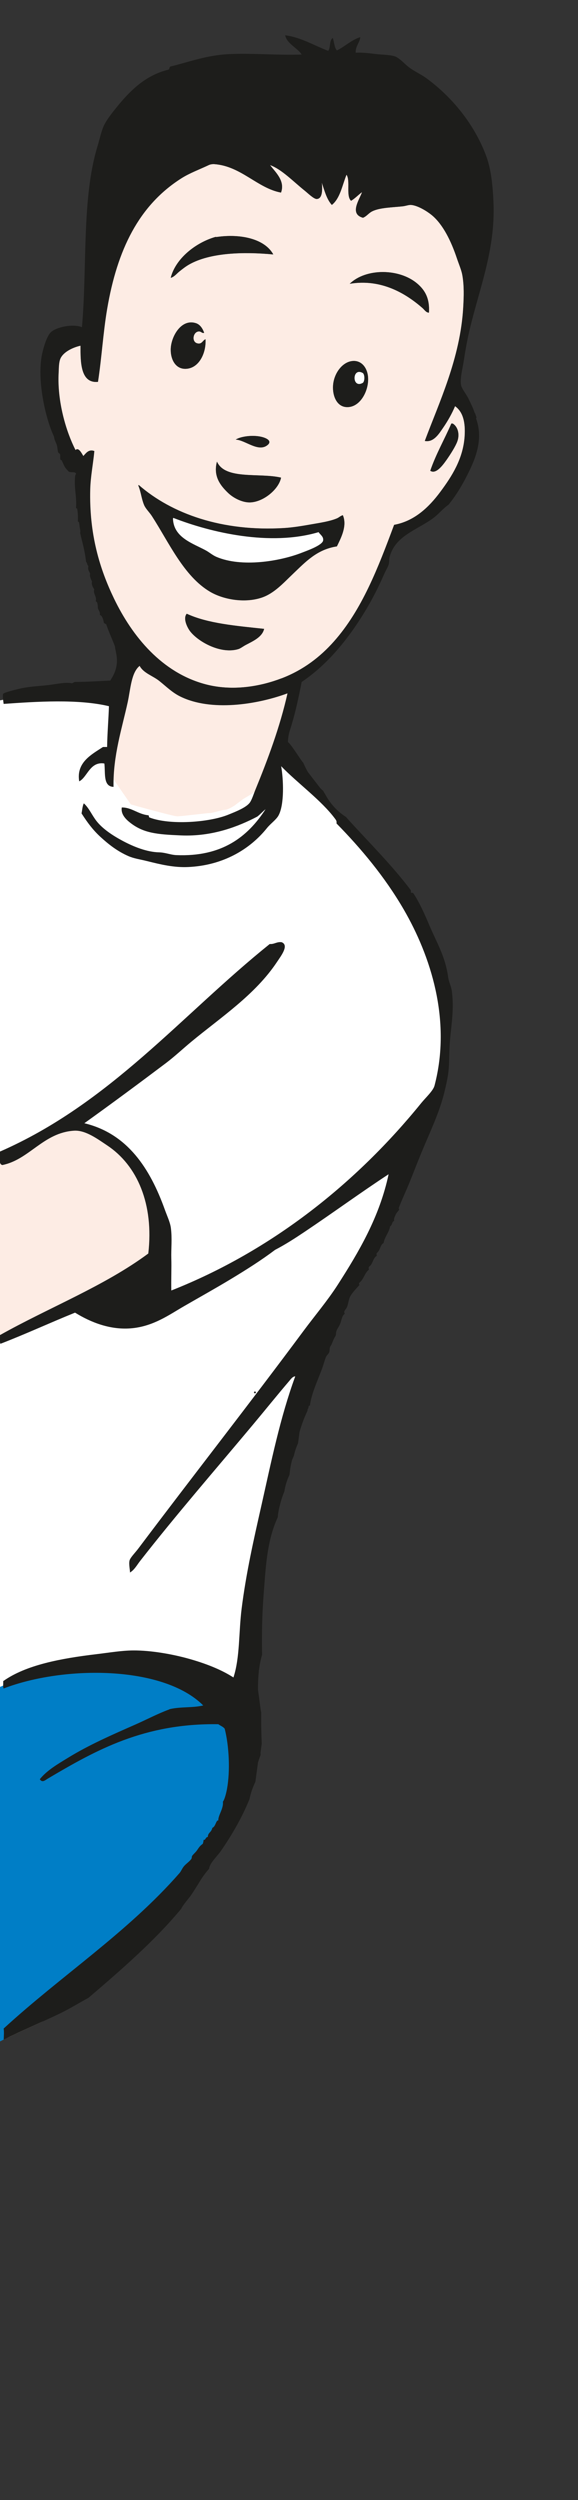
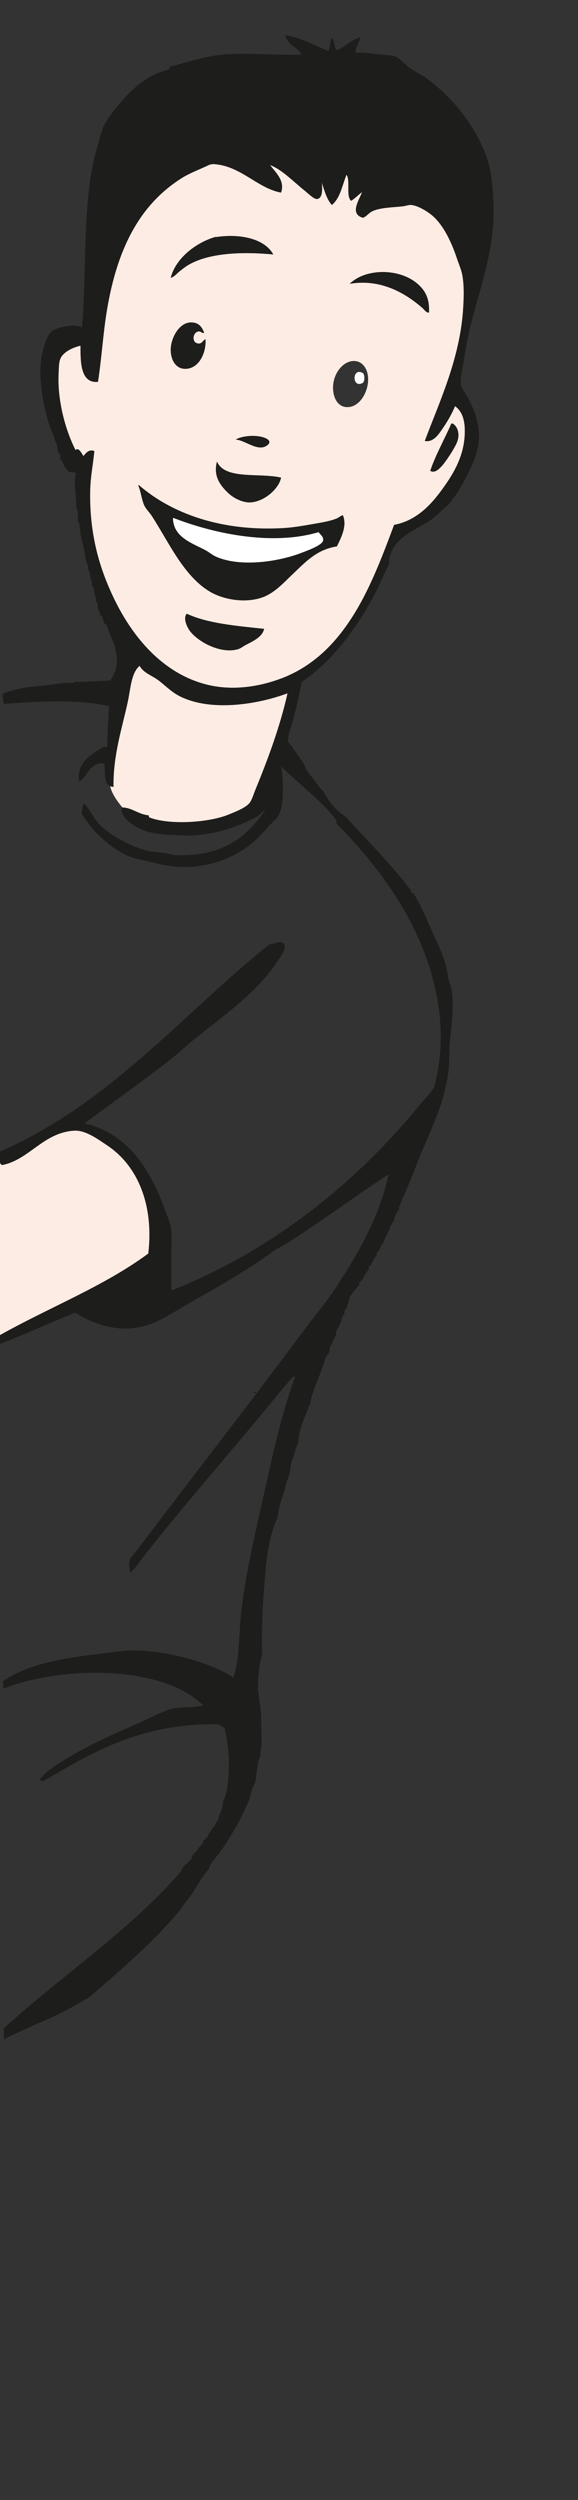
<svg xmlns="http://www.w3.org/2000/svg" id="Calque_1" viewBox="0 0 250 1080">
  <rect x="0" y="0" width="250" height="1080" fill="#333333" stroke="none" />
  <defs>
    <style>.cls-1,.cls-2,.cls-3{fill:none;}.cls-2{clip-path:url(#clippath-1);}.cls-4{fill:#007ec6;}.cls-5{fill:#1d1d1b;}.cls-5,.cls-6,.cls-7,.cls-8,.cls-9{fill-rule:evenodd;}.cls-6{fill:#b1d8f4;}.cls-7{fill:#fdece4;}.cls-8{fill:#fff;}.cls-9{fill:#f5deca;}.cls-3{clip-path:url(#clippath);}</style>
    <clipPath id="clippath">
      <rect class="cls-1" width="250" height="1080" />
    </clipPath>
    <clipPath id="clippath-1">
      <rect class="cls-1" x="266.85" width="300" height="1080" />
    </clipPath>
  </defs>
  <g class="cls-3">
    <path class="cls-9" d="m18.65,873.19l-7.59,2.88-8.06,4.34c5.16-2.51,10.42-4.84,15.65-7.22Z" />
    <path class="cls-7" d="m58.92,282.54s13.21,10.11,13.53,10.6c.33.49,5.55,3.1,7.01,3.75,1.47.65,7.5,1.79,8.31,1.96.82.16,8.8.81,9.46.98.65.16,5.71,0,6.36.16.65.16,5.38,0,6.36-.16.98-.16,4.4-1.14,6.2-1.31,1.79-.16,2.93-.49,4.24-.81,1.3-.33,4.57-1.63,4.57-1.63l.82.33.16,3.1s-10.6,40.76-10.76,41.25c-.16.49-2.61,4.89-3.43,6.2-.81,1.31-3.26,2.77-4.24,3.58-.98.82-2.12,1.79-2.61,1.96-.49.16-16.14,6.03-16.79,6.03s-3.75.49-4.73.33c-.98-.16-5.05.33-6.19-.16-1.14-.49-6.2-.32-6.85-.65-.65-.33-3.1-.98-3.59-.98s-5.38-1.63-5.38-1.63l-3.91-1.96s-9.95-8.8-9.95-15.32,3.26-25.27,3.26-25.27c0,0-.16-7.17.16-7.99.33-.82,1.3-4.57,1.47-5.54.16-.98,1.96-5.54,1.79-6.03-.16-.49,1.63-3.75,1.47-4.4-.16-.65,1.47-3.1,1.47-3.58s1.79-2.77,1.79-2.77" />
-     <path class="cls-4" d="m-7.46,885.93c.09-.06.19-.11.28-.17,2.86-1.65,5.78-3.18,8.74-4.64,9.75-5.6,24.18-13.58,27.07-14.78,4.53-1.89,12.82-8.67,15.84-11.69,3.02-3.02,9.05-8.3,12.82-12.07,3.77-3.77,9.43-7.54,10.94-9.43,1.51-1.89,5.65-6.41,8.29-8.67,2.64-2.26,4.15-8.3,4.53-9.43.38-1.13,14.33-27.15,14.7-28.28.38-1.13,3.77-9.43,3.77-11.31s6.03-12.82,5.28-15.46c-.76-2.64-3.02-15.09-4.52-19.23-1.51-4.15-1.89-2.64-5.28-7.16-3.39-4.53-4.15-3.02-8.67-5.66-4.52-2.64-7.16-2.64-11.31-4.15-4.15-1.51-6.41-1.88-8.3-2.64-1.89-.75-7.16-1.51-7.16-1.51,0,0-10.56-.75-11.69-.75s-10.94,1.13-19.99,2.64c-9.05,1.51-17.72,3.02-17.72,3.02l-21.12,6.79s4.17,143.05,3.5,154.58Z" />
-     <path class="cls-8" d="m-5.58,303.56s22.9-4.21,25.24-4.21,14.02-1.4,15.43-1.4,8.88.47,8.88.47c0,0,5.61.47,5.61,1.87s1.2,12.57,1.2,12.57l-4.45,9.89-1.19,7.13,3.04,5.48,8.41,12.15s18.23,5.14,20.1,5.14,12.62-1.4,14.02-1.4,5.14-1.4,6.54-1.4,4.21-1.87,4.21-1.87l3.74-2.81,4.68-2.8s1.87-2.8,3.74-4.21c1.87-1.4,4.68-3.74,5.61-5.14.94-1.4.94-4.67,2.81-4.67s15.42,12.62,15.42,12.62c0,0,10.75,13.55,15.89,19.63,5.14,6.08,30.38,42.07,31.78,46.74,1.4,4.67,7.01,26.64,7.01,26.64,0,0-.47,23.84-.47,26.17s-6.08,18.23-6.08,18.23c0,0-6.08,21.97-7.01,23.37-.94,1.4-7.48,12.15-7.48,12.15,0,0-27.11,57.02-30.38,63.1-3.27,6.08-9.35,24.77-9.81,26.17-.47,1.4-15.42,64.03-15.89,65.44s-7.94,40.66-7.94,40.66l-4.21,20.1s-7.01,7.01-12.15,3.74c-5.14-3.27-25.24-14.02-32.25-14.49-7.01-.47-12.15,0-14.49,0s-7.01.93-9.35,1.4c-2.34.47-13.09,2.8-15.42,2.8s-8.88,2.81-10.75,2.81-22.9,9.35-22.9,9.35l7.95-431.41" />
    <path class="cls-7" d="m-9.39,505.08s26.57-13.7,27.06-13.86c.49-.16,6.69-3.42,7.34-3.59.65-.16,3.91-.98,4.57-.98s1.31.16,3.59.33c2.28.16,11.41,3.42,15.98,7.17,4.56,3.75,11.57,13.53,12.23,13.86.65.32,1.96,4.56,2.77,5.38.82.81,1.63,5.22,1.96,6.03.33.82,1.47,2.93,1.47,4.4s.81,3.43.98,5.87c.16,2.44-.33,3.91.33,6.68.65,2.77.82,6.36.98,7.5.16,1.14-57.06,28.86-57.06,28.86l-17.28,7.01-4.89-74.67Z" />
    <path class="cls-7" d="m121.56,83.18c1.88-5.14-2.55-8.88-4.75-11.88,5.01,1.78,10.09,7.13,15.05,11.09,1.26,1,3.88,3.6,5.15,3.56,2.57-.07,2.48-4.24,2.18-7.13,1.18,3.5,2.13,7.25,4.36,9.7,3.6-2.87,4.47-8.47,6.34-13.07,1.8,2.62-.33,9.17,1.98,11.29,1.76-1.07,3.11-2.57,4.75-3.76-1.03,3.14-5.67,9.46.4,11.09,1.61-.65,2.4-1.98,3.96-2.77,3.28-1.65,8.89-1.69,13.27-2.18,1.23-.14,2.6-.67,3.57-.59,2.81.21,6.78,2.62,8.91,4.36,4.95,4.05,8.46,11.38,10.89,18.61.86,2.57,1.99,5.15,2.38,7.33.82,4.61.65,9.33.4,13.86-1.23,22.13-10.56,41.46-16.63,57.81,3.86.71,6.14-3.16,7.92-5.74,1.99-2.88,3.88-6.25,5.15-9.31,3.45,2.46,4.57,6.9,4.16,13.07-.65,9.65-5.46,17.18-10.5,23.95-5.15,6.94-11.44,12.7-20,14.26-6.91,18.52-13.88,36.76-26.13,50.49-5.8,6.49-13.06,12.2-22.57,15.84-9.17,3.51-21.19,5.66-32.87,2.57-18.9-5-31.7-20.66-39.6-37.02-6.15-12.75-10.81-27.74-10.29-47.32.15-5.48,1.26-10.91,1.78-16.43-2.47-.93-3.66,1.08-4.75,2.18-.81-1.38-2.13-3.94-3.37-2.57-4.09-7.9-8.01-21.1-7.33-33.46.1-1.81.04-4.46.79-6.14,1.26-2.79,5.24-4.76,8.71-5.54-.03,7.02-.04,16.38,7.52,15.64,1.62-10.5,2.22-21.28,3.96-31.48,4.36-25.65,13.72-44.75,32.07-56.43,3.62-2.3,7.66-3.75,11.88-5.74.51-.24,1.35-.49,2.57-.4,11.51.91,18.55,10.4,28.71,12.28m-27.92,19.21c-.06,0-.24-.1-.6,0-8.26,2.4-17.09,9.18-19.2,17.62,1.53-.42,2.54-1.8,3.76-2.77,1.28-1.02,2.62-2.09,4.16-2.97,9.06-5.17,23.58-5.58,36.43-4.36-3.72-6.77-14.2-9.05-24.55-7.52m86.92,20.19c-7.74-6.69-22.26-6.81-29.3,0,13.7-2.29,24.36,4.28,31.48,10.49.81.7,1.54,1.98,2.77,1.98.39-6-1.61-9.59-4.95-12.47m-95.83,17.03c-6.38-2.09-10.89,5.94-10.89,11.48,0,4.71,2.53,8.98,7.52,8.12,4.99-.86,7.83-6.93,7.52-12.67-1.32.57-1.53,2.3-3.56,1.78-2.57-.66-1.88-4.93.59-5.15,1.13-.1,1.36.92,2.38.59-.71-1.99-1.85-3.6-3.56-4.16m59.4,26.14c-.59,4.4,1.1,9.73,5.55,10.1,5.92.49,9.93-6.97,9.5-12.87-.32-4.37-3.13-7.71-7.33-6.93-3.72.69-7.06,4.76-7.72,9.7m48.9,33.06c1.87-2.66,3.99-6.03,4.75-8.12,1.16-3.17.18-6.42-1.98-7.72h-.6c-2.96,6.87-6.59,13.07-9.11,20.39,2.26,1.54,4.97-1.77,6.93-4.55m-77.61-6.33c2.54-1.78.17-3.17-2.38-3.76-3.79-.89-8.89-.2-11.09,1.19,4.02.18,9.49,5.36,13.46,2.58m-16.83,20.39c2.47,2.4,6.45,4.31,9.7,4.16,5.82-.26,12.34-5.79,13.27-10.69-9.34-2.21-24.19,1.09-27.72-6.93-1.73,6.43,1.64,10.45,4.75,13.46m-38.61-2.77c1.07,2.85,1.26,5.5,2.38,8.12.68,1.59,2.24,3.01,3.37,4.75,7.36,11.38,13.79,25.99,25.15,32.67,5.5,3.24,14.61,5.04,22.17,2.57,5.5-1.79,9.58-6.43,13.66-10.3,5.34-5.07,10.32-10.57,19.01-11.88,1.67-3.47,4.58-8.82,2.57-13.46-1.16.37-1.63.99-2.57,1.39-3.09,1.3-7.22,1.9-11.09,2.57-3.89.68-7.91,1.35-11.68,1.59-26.85,1.67-48.71-6.17-62.96-18.61-.08.28-.24.33,0,.59m20.79,55.04c-1.8,2.1.38,6.23,1.58,7.72,3.74,4.65,13.41,9.82,20.79,7.52.88-.28,2.1-1.22,3.17-1.78,3.18-1.68,7.09-3.38,7.92-6.93-12.04-1.29-24.35-2.31-33.46-6.53" />
    <path class="cls-5" d="m118.19,109.91c-12.85-1.23-27.36-.81-36.43,4.36-1.54.88-2.88,1.95-4.16,2.97-1.22.97-2.23,2.36-3.76,2.77,2.12-8.44,10.95-15.22,19.21-17.62.35-.1.53,0,.59,0,10.35-1.53,20.83.75,24.55,7.52" />
    <path class="cls-5" d="m185.51,135.05c-1.24,0-1.97-1.28-2.77-1.98-7.12-6.21-17.78-12.78-31.48-10.49,7.05-6.82,21.56-6.69,29.3,0,3.34,2.88,5.34,6.47,4.95,12.47" />
    <path class="cls-5" d="m88.29,143.76c-1.01.33-1.24-.69-2.38-.59-2.47.22-3.17,4.49-.59,5.15,2.03.52,2.24-1.21,3.56-1.78.3,5.74-2.53,11.81-7.52,12.67-5,.86-7.52-3.41-7.52-8.12,0-5.54,4.51-13.57,10.89-11.48,1.72.56,2.85,2.17,3.56,4.16" />
-     <path class="cls-5" d="m151.85,156.04c4.2-.78,7,2.56,7.33,6.93.43,5.9-3.58,13.36-9.5,12.87-4.44-.37-6.13-5.7-5.55-10.1.66-4.95,4-9.01,7.72-9.7m5.15,9.31c.81-.86.81-3.29,0-4.16-4.82-2.86-4.88,7.04,0,4.16" />
    <path class="cls-8" d="m156.99,161.19c.81.86.81,3.29,0,4.16-4.88,2.89-4.82-7.02,0-4.16" />
    <path class="cls-5" d="m186.1,203.36c2.51-7.32,6.15-13.52,9.11-20.39h.59c2.16,1.3,3.14,4.55,1.98,7.72-.76,2.09-2.88,5.46-4.75,8.12-1.96,2.78-4.67,6.09-6.93,4.55" />
    <path class="cls-5" d="m101.95,189.89c2.19-1.38,7.29-2.08,11.09-1.19,2.55.6,4.92,1.98,2.38,3.76-3.98,2.78-9.45-2.4-13.46-2.58" />
    <path class="cls-5" d="m93.84,199.4c3.52,8.02,18.37,4.72,27.72,6.93-.93,4.9-7.45,10.43-13.26,10.69-3.25.15-7.23-1.76-9.7-4.16-3.11-3.01-6.48-7.03-4.75-13.46" />
    <path class="cls-5" d="m59.98,209.49c14.25,12.44,36.11,20.28,62.96,18.61,3.77-.23,7.79-.9,11.68-1.59,3.86-.68,7.99-1.27,11.09-2.57.95-.4,1.42-1.02,2.57-1.39,2,4.65-.9,10-2.57,13.46-8.69,1.31-13.66,6.81-19.01,11.88-4.08,3.87-8.16,8.51-13.66,10.3-7.57,2.46-16.67.66-22.17-2.58-11.36-6.68-17.79-21.29-25.15-32.67-1.12-1.74-2.69-3.16-3.37-4.75-1.11-2.62-1.31-5.27-2.38-8.12-.24-.26-.08-.31,0-.59m15.05,14.26c-.23.03-.21.31-.2.59.46,8.02,8.66,10.4,14.26,13.47,1.49.81,2.86,2.05,4.55,2.77,10.86,4.61,27.29,1.92,36.83-1.78,2.07-.81,9.03-3.21,9.31-5.35.21-1.67-1.23-2.42-1.98-3.56-20.94,6.23-46.67.15-62.76-6.14" />
    <path class="cls-8" d="m137.79,229.89c.75,1.15,2.19,1.89,1.98,3.56-.27,2.13-7.23,4.54-9.3,5.35-9.53,3.71-25.96,6.4-36.83,1.78-1.69-.72-3.07-1.96-4.55-2.77-5.6-3.06-13.8-5.45-14.26-13.47-.01-.28-.03-.56.2-.59,16.09,6.29,41.82,12.37,62.76,6.14" />
    <path class="cls-5" d="m114.23,271.66c-.82,3.55-4.74,5.25-7.92,6.93-1.07.56-2.28,1.51-3.17,1.78-7.38,2.3-17.05-2.87-20.79-7.52-1.2-1.5-3.38-5.63-1.58-7.72,9.11,4.23,21.42,5.24,33.46,6.53" />
-     <path class="cls-5" d="m110.07,601.12h.4c-.04.17.08.19.2.2v.4c-.17-.04-.19.08-.2.2h-.4c.04-.17-.08-.19-.2-.2v-.4c.17.04.19-.08.2-.2" />
+     <path class="cls-5" d="m110.07,601.12h.4c-.04.17.08.19.2.2v.4c-.17-.04-.19.08-.2.2h-.4c.04-.17-.08-.19-.2-.2c.17.04.19-.08.2-.2" />
    <path class="cls-5" d="m.98,503.31c11.65-2.31,17.78-14.04,31.08-14.85,5.01-.3,10.31,3.72,14.26,6.33,13.07,8.66,20.28,25.37,17.82,46.73-19.03,14.1-42.94,23.32-64.15,35.24.11,1.22-.23,2.87.2,3.76,11-4.24,21.41-9.08,32.27-13.46,6.78,4.2,15.41,7.67,24.75,6.73,9.29-.93,16.01-5.83,22.37-9.5,6.7-3.87,13.58-7.69,20.19-11.68,6.73-4.06,13.3-8.21,19.21-12.67,4.38-2.27,8.58-4.98,12.67-7.72,12.37-8.28,24.4-17.08,36.43-24.95-3.91,18.44-12.89,33.56-21.98,47.72-4.43,6.9-9.91,13.34-14.85,20-23.46,31.59-47.7,62.46-71.47,94.04-1.33,1.77-3.46,3.86-3.76,5.15-.36,1.56.24,4.2.2,5.15,1.93-1.15,3.02-3.24,4.36-4.95,15.72-20.13,32.66-39.58,48.9-59,5.26-6.28,10.47-12.77,15.64-18.81.62-.72,1.47-1.98,2.58-1.98-6.54,17.84-10.32,36.61-14.65,55.83-3.29,14.59-6.55,28.86-8.52,44.35-1.33,10.5-.71,21.22-3.56,29.9-5.26-3.41-12.06-6.07-19.4-8.12-6.86-1.91-16.13-3.61-23.96-3.56-5.04.03-10.5.97-15.64,1.58-15.74,1.87-30.74,4.69-40.59,11.68.1,1.03-.21,2.46.2,3.17,26.1-9.99,68.96-9.99,86.32,7.33-4.53,1.11-9.51.47-14.45,1.58-.01,0-.26.15-.4.2-4.83,1.78-9.68,4.35-14.65,6.54-10.26,4.51-20.03,8.8-28.91,14.25-4.51,2.77-9.12,5.4-12.28,9.3,1.07,1.71,2.39.38,3.37-.2,21.19-12.53,41.84-24.04,73.85-23.56.9.68,2.11,1.06,2.77,1.98,1.88,7.41,2.41,18.18.99,25.94-.34,1.86-1.04,4.64-1.78,5.54.36,3.03-2.13,5.91-1.98,8.12-1.01-.24-1.12,2.66-2.57,3.17-.52,2.15-1.88,1.94-1.98,3.96-.97-.03-1.04,1.63-1.78,1.19-.1.48-.12,1.05-.4,1.78-1.57,1.09-1.93,2.11-2.77,3.17-.43.55-1.39,1.4-1.78,1.98-.31.46-.1.98-.4,1.38-.92,1.28-2.43,2.14-3.36,3.37-.69.9-1.08,1.97-1.78,2.77-22.37,25.57-51.13,44.27-76.03,67.12.22,1.38.09,2.94.02,4.77,8.08-4,16.44-7.48,24.55-11.39,4.16-2,8.06-4.48,12.11-6.64,1.39-1.19,2.78-2.38,4.17-3.57,3.84-3.3,7.67-6.62,11.43-10.01,6.92-6.22,13.66-12.65,19.9-19.56,1.34-1.49,2.66-2.99,3.95-4.52.25-.29.48-.59.72-.88.48-1.31,3.6-4.9,4.16-5.73,1.4-2.08,2.72-4.21,4.03-6.35,1.14-1.87,2.43-3.57,3.82-5.13.01-.1.02-.2.04-.3.41-2.35,3.57-5.22,5.15-7.53,4.75-6.91,9.08-14.37,12.29-22.28.53-2.67,1.42-5.13,2.55-7.49.37-2.75.74-5.51,1.11-8.26.32-1.12.71-2.2,1.13-3.26-.01-.33-.03-.67-.03-1l.53-3.95c-.2-4.52-.28-9.05-.23-13.58-.06-.22-.12-.43-.17-.65-.41-3.05-.82-6.1-1.23-9.15,0-2.63.1-5.32.4-7.98-.03,0-.07.01-.1,0,.07-.21.12-.43.18-.65.27-2.18.68-4.33,1.3-6.4-.17-8.7,0-17.4.68-26.15.89-11.26,1.31-22.91,6.11-33.26.09-1.7.47-3.64,1.31-6.68.41-1.49.93-2.98,1.53-4.43.38-2.49,1.12-4.88,2.21-7.17,0-.03.01-.05.02-.08.02-.14.03-.27.05-.41.19-1.98.53-3.97,1.06-5.95.26-.61.52-1.23.78-1.84.4-1.83.99-3.6,1.79-5.33.22-1.65.44-3.29.66-4.94.89-3.19,2.05-6.22,3.42-9.12.03-.21.06-.42.07-.66.68-.77.13-1.73.99-1.58.68-5.33,3.36-10.8,5.35-16.23.52-1.42.99-3.28,1.58-4.75.3-.76,1.08-1.26,1.39-1.98.3-.7.1-1.63.4-2.38.1-.26.52-.83.59-.99.59-1.32.99-2.63,1.78-3.76.29-.73.11-1.41.4-2.18.45-1.21,1.28-2.08,1.78-3.57.27-.79.44-1.79.99-2.97.16-.34.63-.62.79-.99.04-.08-.29-.5-.2-.79.19-.65.9-1.31,1.19-1.98.63-1.47.66-3.49,1.59-4.95.97-1.54,2.38-3.06,3.76-4.55-.02-.49-.37-.61,0-.99,2.09-1.79,2.15-4.04,4.16-5.74-.18-.58-.18-.61,0-1.19,1.86-1.31,1.52-3.58,3.37-4.75-.02-.74-.22-.56,0-1.19,1.62-1.22,1.37-3.41,2.97-4.36.38-2.57,2.44-4.63,2.77-7.13,1.1-.66.72-2.01,1.78-2.38-.17-.9.07-1.35.59-2.57.49-1.16,1.21-1.53,1.59-2.38.07-.16-.27-.38-.2-.59,1.15-3.16,3.24-7.54,4.75-11.28,1.64-4.06,3.33-8.47,5.15-12.87,3.62-8.76,7.76-17.19,9.9-26.14.57-2.39,1.18-4.92,1.58-7.72.5-3.47.4-7.09.59-11.29.38-8.25,2.2-15.51.99-24.55-.27-2-1.31-3.87-1.59-5.94-1.17-8.85-4.98-14.97-8.12-22.37-2.09-4.92-4.13-9.6-6.93-13.86-.24-.23-.7-.22-1.19-.2.5-.25-.18-.97.2-.99-8.52-11.28-18.53-21.07-27.92-31.48,0-.02.01-.03.02-.05-.1-.09-.2-.17-.3-.26-3.75-2.43-6.7-5.65-8.87-9.66-.33-.52-.64-1.05-.94-1.59-.41-.37-.83-.75-1.22-1.14l-5.38-6.97c-.81-1.4-1.51-2.83-2.11-4.28,0,.07,0,.13,0,.2-1.6-2.07-5.04-7.73-6.53-8.91.13-3.91,1.17-5.64,1.78-8.12,1.47-4.81,2.97-11.68,4.16-17.82,10.3-6.92,18.65-16.77,25.54-27.52,4.07-6.35,7.24-12.42,10.29-19.4.55-1.25,1.44-2.64,1.78-3.76.34-1.11.16-2.25.4-3.17,2.36-9.39,11.91-11.73,19.01-17.02,2.3-1.72,4.03-3.99,6.53-5.74,2.66-3.25,5.33-7.4,7.72-12.08,3.52-6.87,7.6-15.73,4.16-25.14.06-.17.13-.32.2-.46-.24-.65-.48-1.31-.69-1.97-.03.02-.07.04-.1.06-.65-2.03-1.63-4.04-2.77-6.34-1.03-2.08-2.9-4.12-3.17-5.94-.41-2.85.7-6.93,1.19-10.1.54-3.51,1.13-7.01,1.78-10.1,4.12-19.45,12.05-36.76,11.09-58.61-.32-7.29-1.03-14.29-3.17-20-5.21-13.94-14.93-25.5-25.74-33.46-2.25-1.66-4.87-2.8-7.33-4.56-1.97-1.41-3.2-3.1-5.54-4.55-1.84-1.14-6.41-1.08-8.91-1.38-2.91-.36-5.78-.76-8.91-.6-.13-2.91,1.94-4.65,1.98-6.73-3.91,1.24-7.01,4.33-10.1,5.74-1.15-1.23-1.13-3.62-1.78-5.35-1.6.91-.87,4.15-1.98,5.54-6.04-2.28-11.82-5.87-18.61-6.73.64,3.59,5.56,5.66,7.13,8.32-10.83.35-21.11-.64-31.08-.2-10.01.44-17.44,3.38-25.54,5.34-.71.08-.43,1.16-.99,1.39-10.12,2.43-16.89,9.4-22.57,16.43-1.86,2.31-4.17,5.21-5.35,7.72-1.2,2.57-1.83,5.85-2.77,8.91-6.86,22.42-4.43,52.05-6.73,78.2-4.01-1.6-11.09-.05-13.46,2.18-1.6,1.5-3.04,5.98-3.76,9.3-.81,3.74-.88,8.23-.59,12.08.64,8.61,2.99,17.91,5.74,23.76.09,1.37.81,2.37,1.19,3.57.32,1,.26,2.19.59,3.17.11.33.62.42.79.79.23.5-.06,1.61.2,2.37.04.13.5.19.59.4,1.46,3.28,1.28,2.9,2.97,4.75,1.16.6,2.44-.11,3.17.79-.01.49-.29.35-.4,1.39-.5,5.01.79,8.57.4,13.66.57,0,.5.26.59.79.26,1.36.27,3.62.2,4.95.71.02.62,1.35.79,2.37.12.72.45,1.83.2,2.58.92,4.1,2.01,7.36,2.57,12.47.69.6.27,1.15.99,1.78-.29,1.81.15,1.81.79,3.37-.38.81.29,2.34.79,3.37-.34,1.09.33,2.52.99,3.36-.7,1.75,1.29,3.32.59,5.15.96.3.85,1.7.99,3.17.46.92,1.1,1.79.79,2.77,1.01.11,1.52,1.9,1.78,3.37.41.37.75.51.99.59,1.16,3.44,2.57,6.38,3.76,9.5.23,2.11,1.22,4.68.79,7.92-.41,3.09-1.66,5.11-2.77,6.93-5.36.27-9.86.59-15.25.59-.56.1-.84.48-1.39.59-2.73-.6-6.62.36-10.29.79-3.92.46-8.03.54-12.47,1.59-1.56.37-6.62,1.6-6.93,2.17-.35.65.05,3.26.2,4.36,14.21-1.01,32.23-2.19,45.54.99-.16,5.43-.7,11.54-.79,17.62h-1.78c-4.93,3.23-11.64,6.65-10.29,14.85,3.53-1.75,4.62-8.71,10.89-7.72.47,4.22-.6,9.97,3.96,10.1-.26-13.44,3.72-25.48,6.14-36.63,1.22-5.63,1.51-12.71,5.15-15.64,1.67,3.16,5.67,4.26,8.51,6.53,3.15,2.51,5.54,4.98,9.11,6.73,13.22,6.5,32.87,3.57,46.33-1.39-3.23,14.47-8.63,28.84-13.86,41.58-.76,1.84-1.5,4.28-2.38,5.54-1.53,2.2-6.11,3.98-9.5,5.35-8.31,3.33-25.16,4.51-33.86,1.19-.63-.25-.04-.58-.59-.99-4.41-.42-7.24-3.45-11.48-3.37-.53,2.99,1.94,5.25,3.56,6.53,5.89,4.65,11.86,5.1,21.98,5.54,13.68.6,24.96-3.9,33.06-8.12,1.21-.9,2.71-2.57,3.57-3.17-7.82,12.05-18.97,20.62-38.61,19.8-2.39-.1-4.78-1.13-7.32-1.19-5.44-.11-11.2-2.48-15.84-4.95-4.28-2.28-8.65-5.17-11.28-8.51-2.08-2.64-3.2-5.6-5.54-7.72-.61,1.17-.68,2.88-.99,4.35,2.54,3.97,4.89,7.12,8.12,10.1,3.68,3.39,7.46,6.29,12.08,8.32,2.52,1.11,4.94,1.38,8.12,2.18,6.15,1.54,11.74,2.85,17.82,2.57,14.95-.67,26.62-7.56,34.06-16.83,1.48-1.85,3.94-3.57,4.95-5.35,2.66-4.69,2.2-15.78,1.19-21.38,7.05,7.31,17.48,14.81,23.36,22.77.67.9.62,1.06.59,1.98,10.44,10.63,20.85,22.97,29.11,37.22,11.44,19.75,20.75,47.59,13.27,76.03-.59,2.24-3.84,5.18-5.74,7.52-28.06,34.6-64.65,63.83-108.1,80.98-.1-5.03.13-9.68,0-13.86-.12-4.05.42-8.76-.2-13.26-.33-2.4-1.64-5.13-2.57-7.72-6.39-17.81-16.14-32.94-34.85-37.42,11.59-8.3,23.83-17.35,35.24-25.94,3.87-2.92,7.34-6.21,11.09-9.31,12.66-10.47,27.6-20.26,37.02-34.45,1.75-2.63,5.32-7.2,1.98-8.51-2.23-.25-3.04.93-5.15.79C78.41,438.52,47.72,476.66-.21,497.57c.17,2.14-.58,5.2,1.19,5.74Zm120.77-210.27c-9.17,3.51-21.2,5.66-32.87,2.57-18.9-5-31.7-20.66-39.6-37.02-6.15-12.75-10.81-27.74-10.3-47.32.14-5.48,1.26-10.91,1.78-16.43-2.47-.92-3.66,1.08-4.75,2.18-.81-1.38-2.12-3.94-3.36-2.57-4.09-7.9-8.01-21.1-7.33-33.46.1-1.81.04-4.46.79-6.14,1.26-2.79,5.24-4.76,8.71-5.54-.03,7.03-.04,16.38,7.52,15.64,1.62-10.5,2.23-21.28,3.96-31.48,4.36-25.65,13.72-44.75,32.07-56.42,3.62-2.3,7.66-3.75,11.88-5.74.51-.24,1.35-.49,2.57-.4,11.51.91,18.55,10.4,28.71,12.28,1.88-5.14-2.55-8.88-4.75-11.88,5.01,1.78,10.09,7.13,15.05,11.09,1.26,1,3.88,3.6,5.15,3.56,2.57-.07,2.48-4.24,2.18-7.13,1.18,3.51,2.13,7.25,4.36,9.7,3.6-2.87,4.47-8.47,6.34-13.07,1.8,2.62-.33,9.17,1.98,11.28,1.77-1.07,3.11-2.57,4.75-3.76-1.03,3.14-5.67,9.46.4,11.09,1.62-.65,2.4-1.98,3.96-2.77,3.28-1.65,8.88-1.69,13.26-2.18,1.23-.14,2.6-.67,3.57-.59,2.81.21,6.78,2.62,8.91,4.35,4.95,4.05,8.46,11.38,10.89,18.61.86,2.57,1.99,5.15,2.38,7.33.82,4.61.65,9.33.4,13.86-1.23,22.12-10.56,41.46-16.63,57.81,3.86.71,6.14-3.16,7.92-5.74,1.99-2.88,3.88-6.25,5.15-9.3,3.45,2.46,4.57,6.9,4.16,13.07-.65,9.65-5.46,17.18-10.5,23.95-5.15,6.94-11.43,12.7-20,14.26-6.91,18.52-13.88,36.76-26.13,50.49-5.8,6.5-13.05,12.2-22.57,15.84Z" />
  </g>
  <g class="cls-2">
    <path class="cls-6" d="m479.72,1048.72s10.22,28.76,13.42,33.88c3.2,5.11,5.75,12.78,5.75,12.78l47.3,39.62,26.84,12.78-5.11,356.62-355.98,10.23,152.75-426.28,104.81-44.73,8.31,4.47" />
  </g>
</svg>